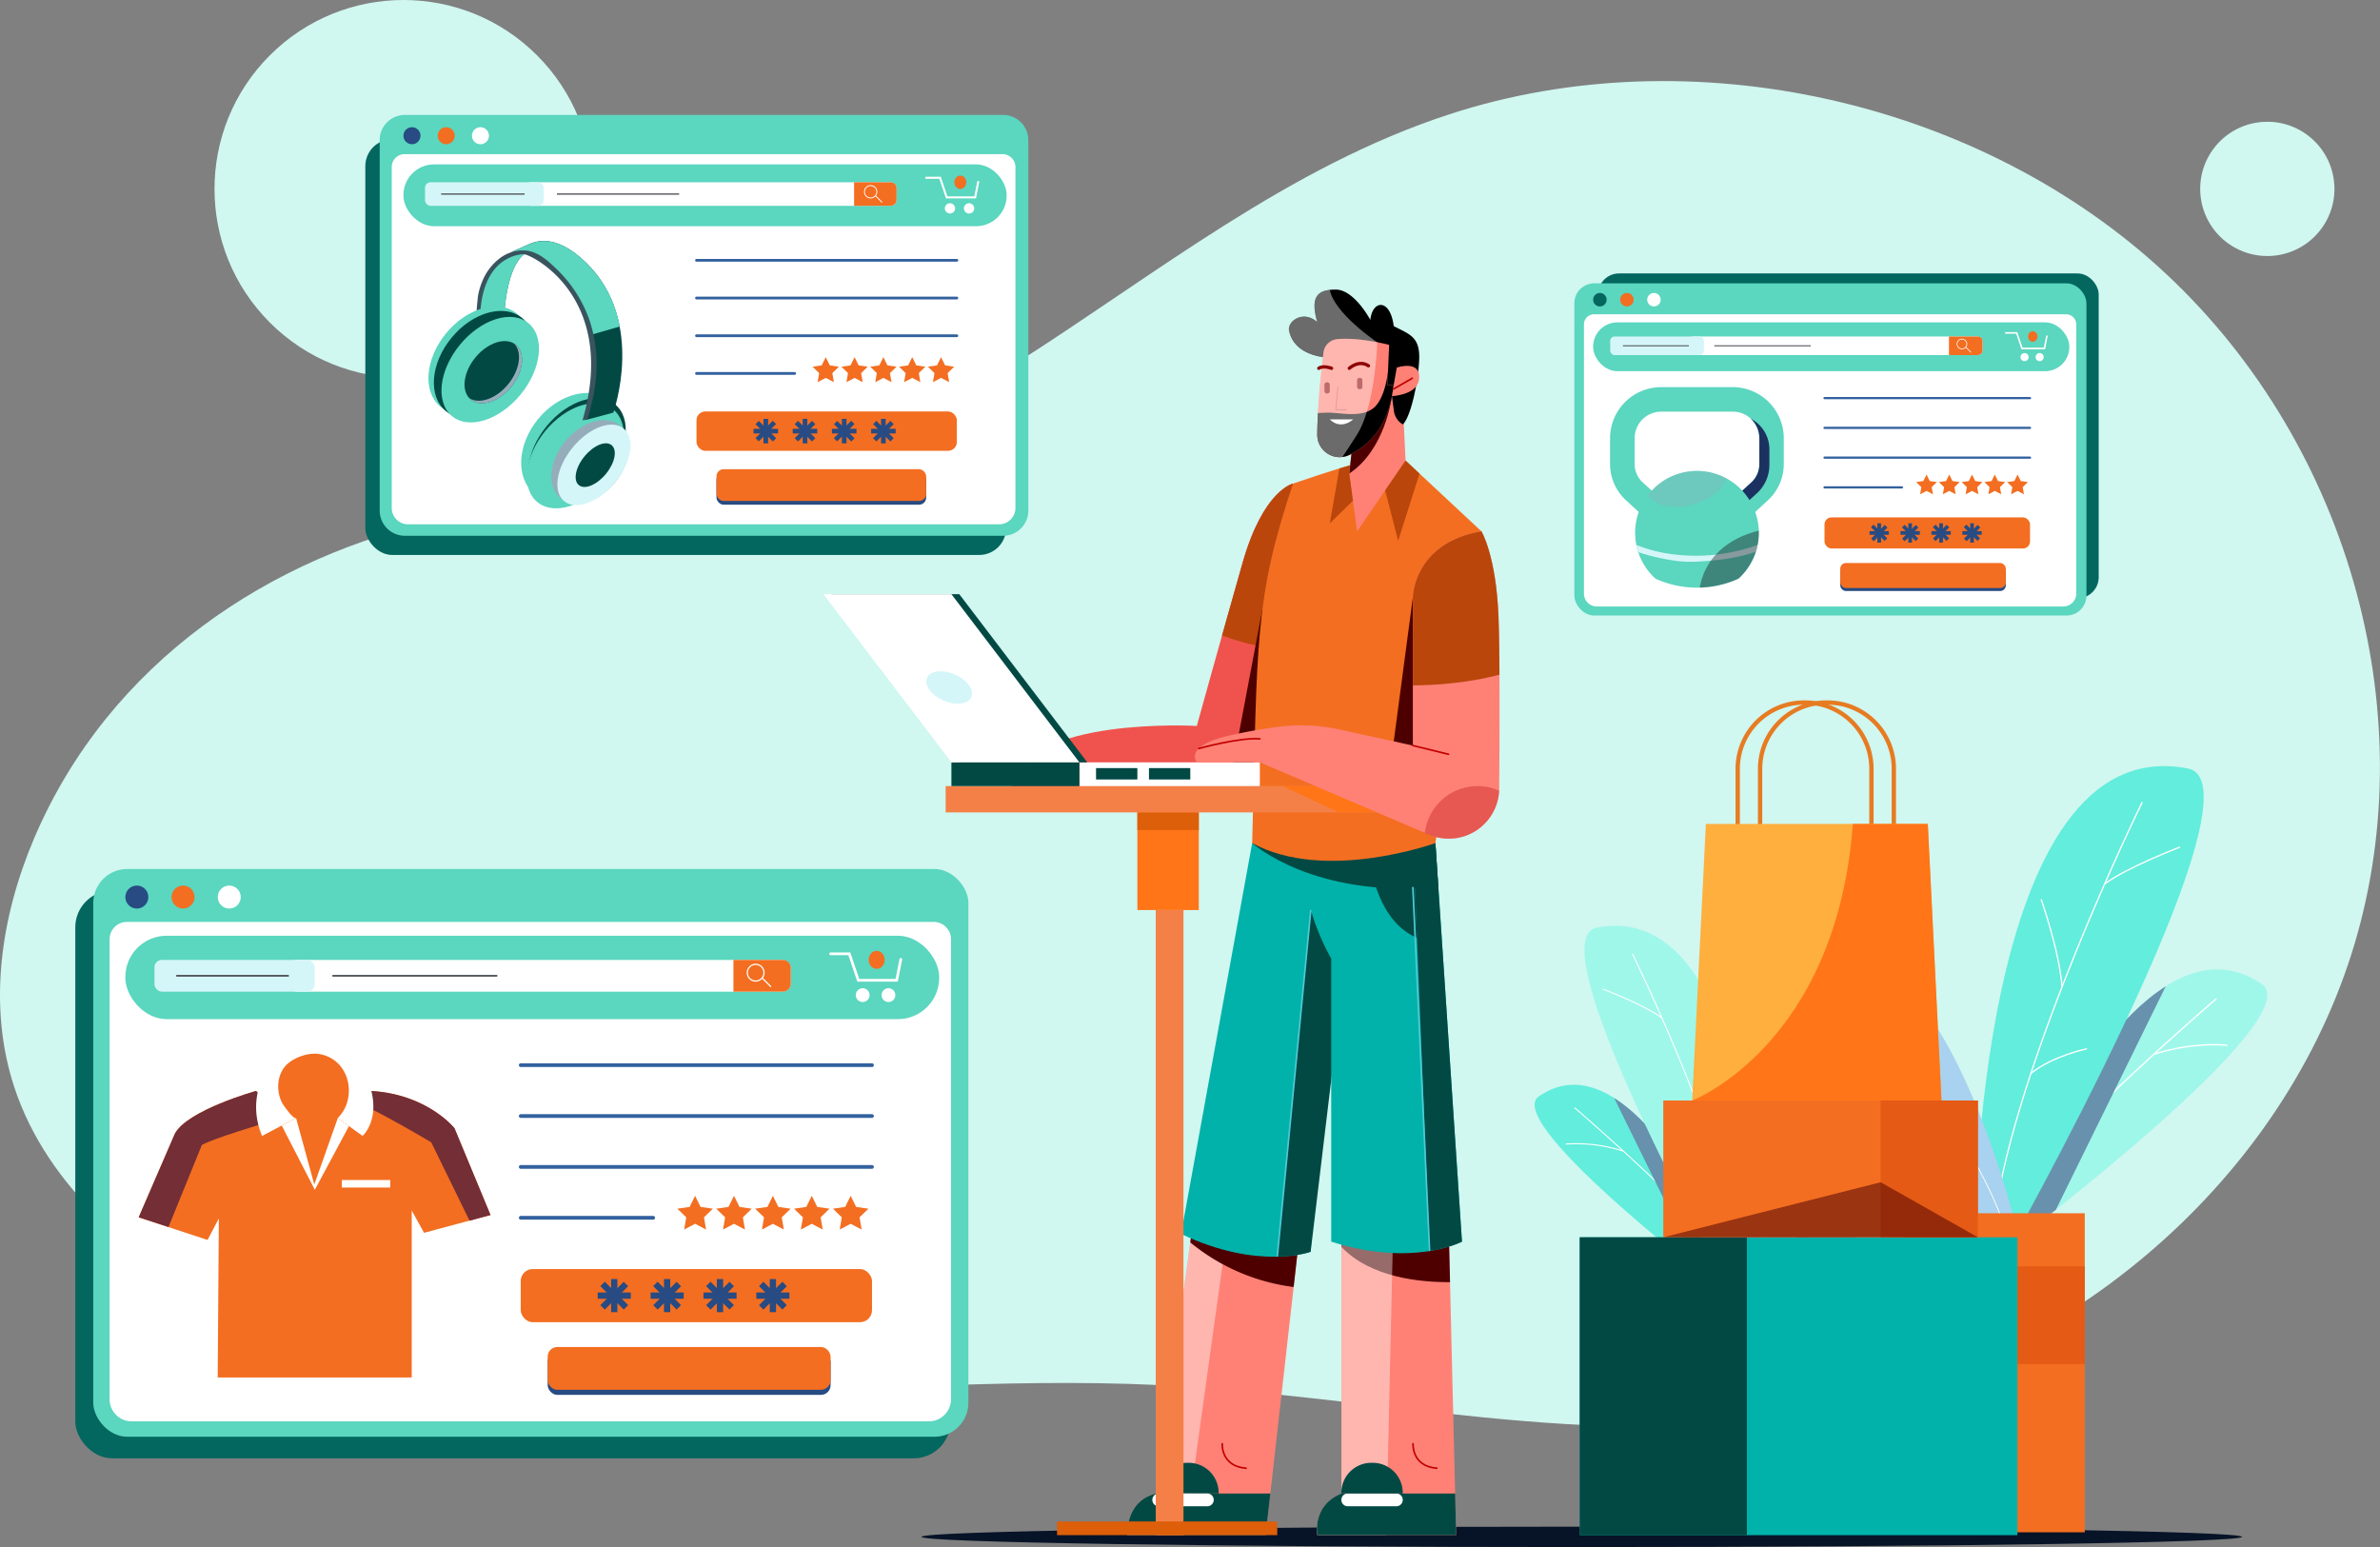
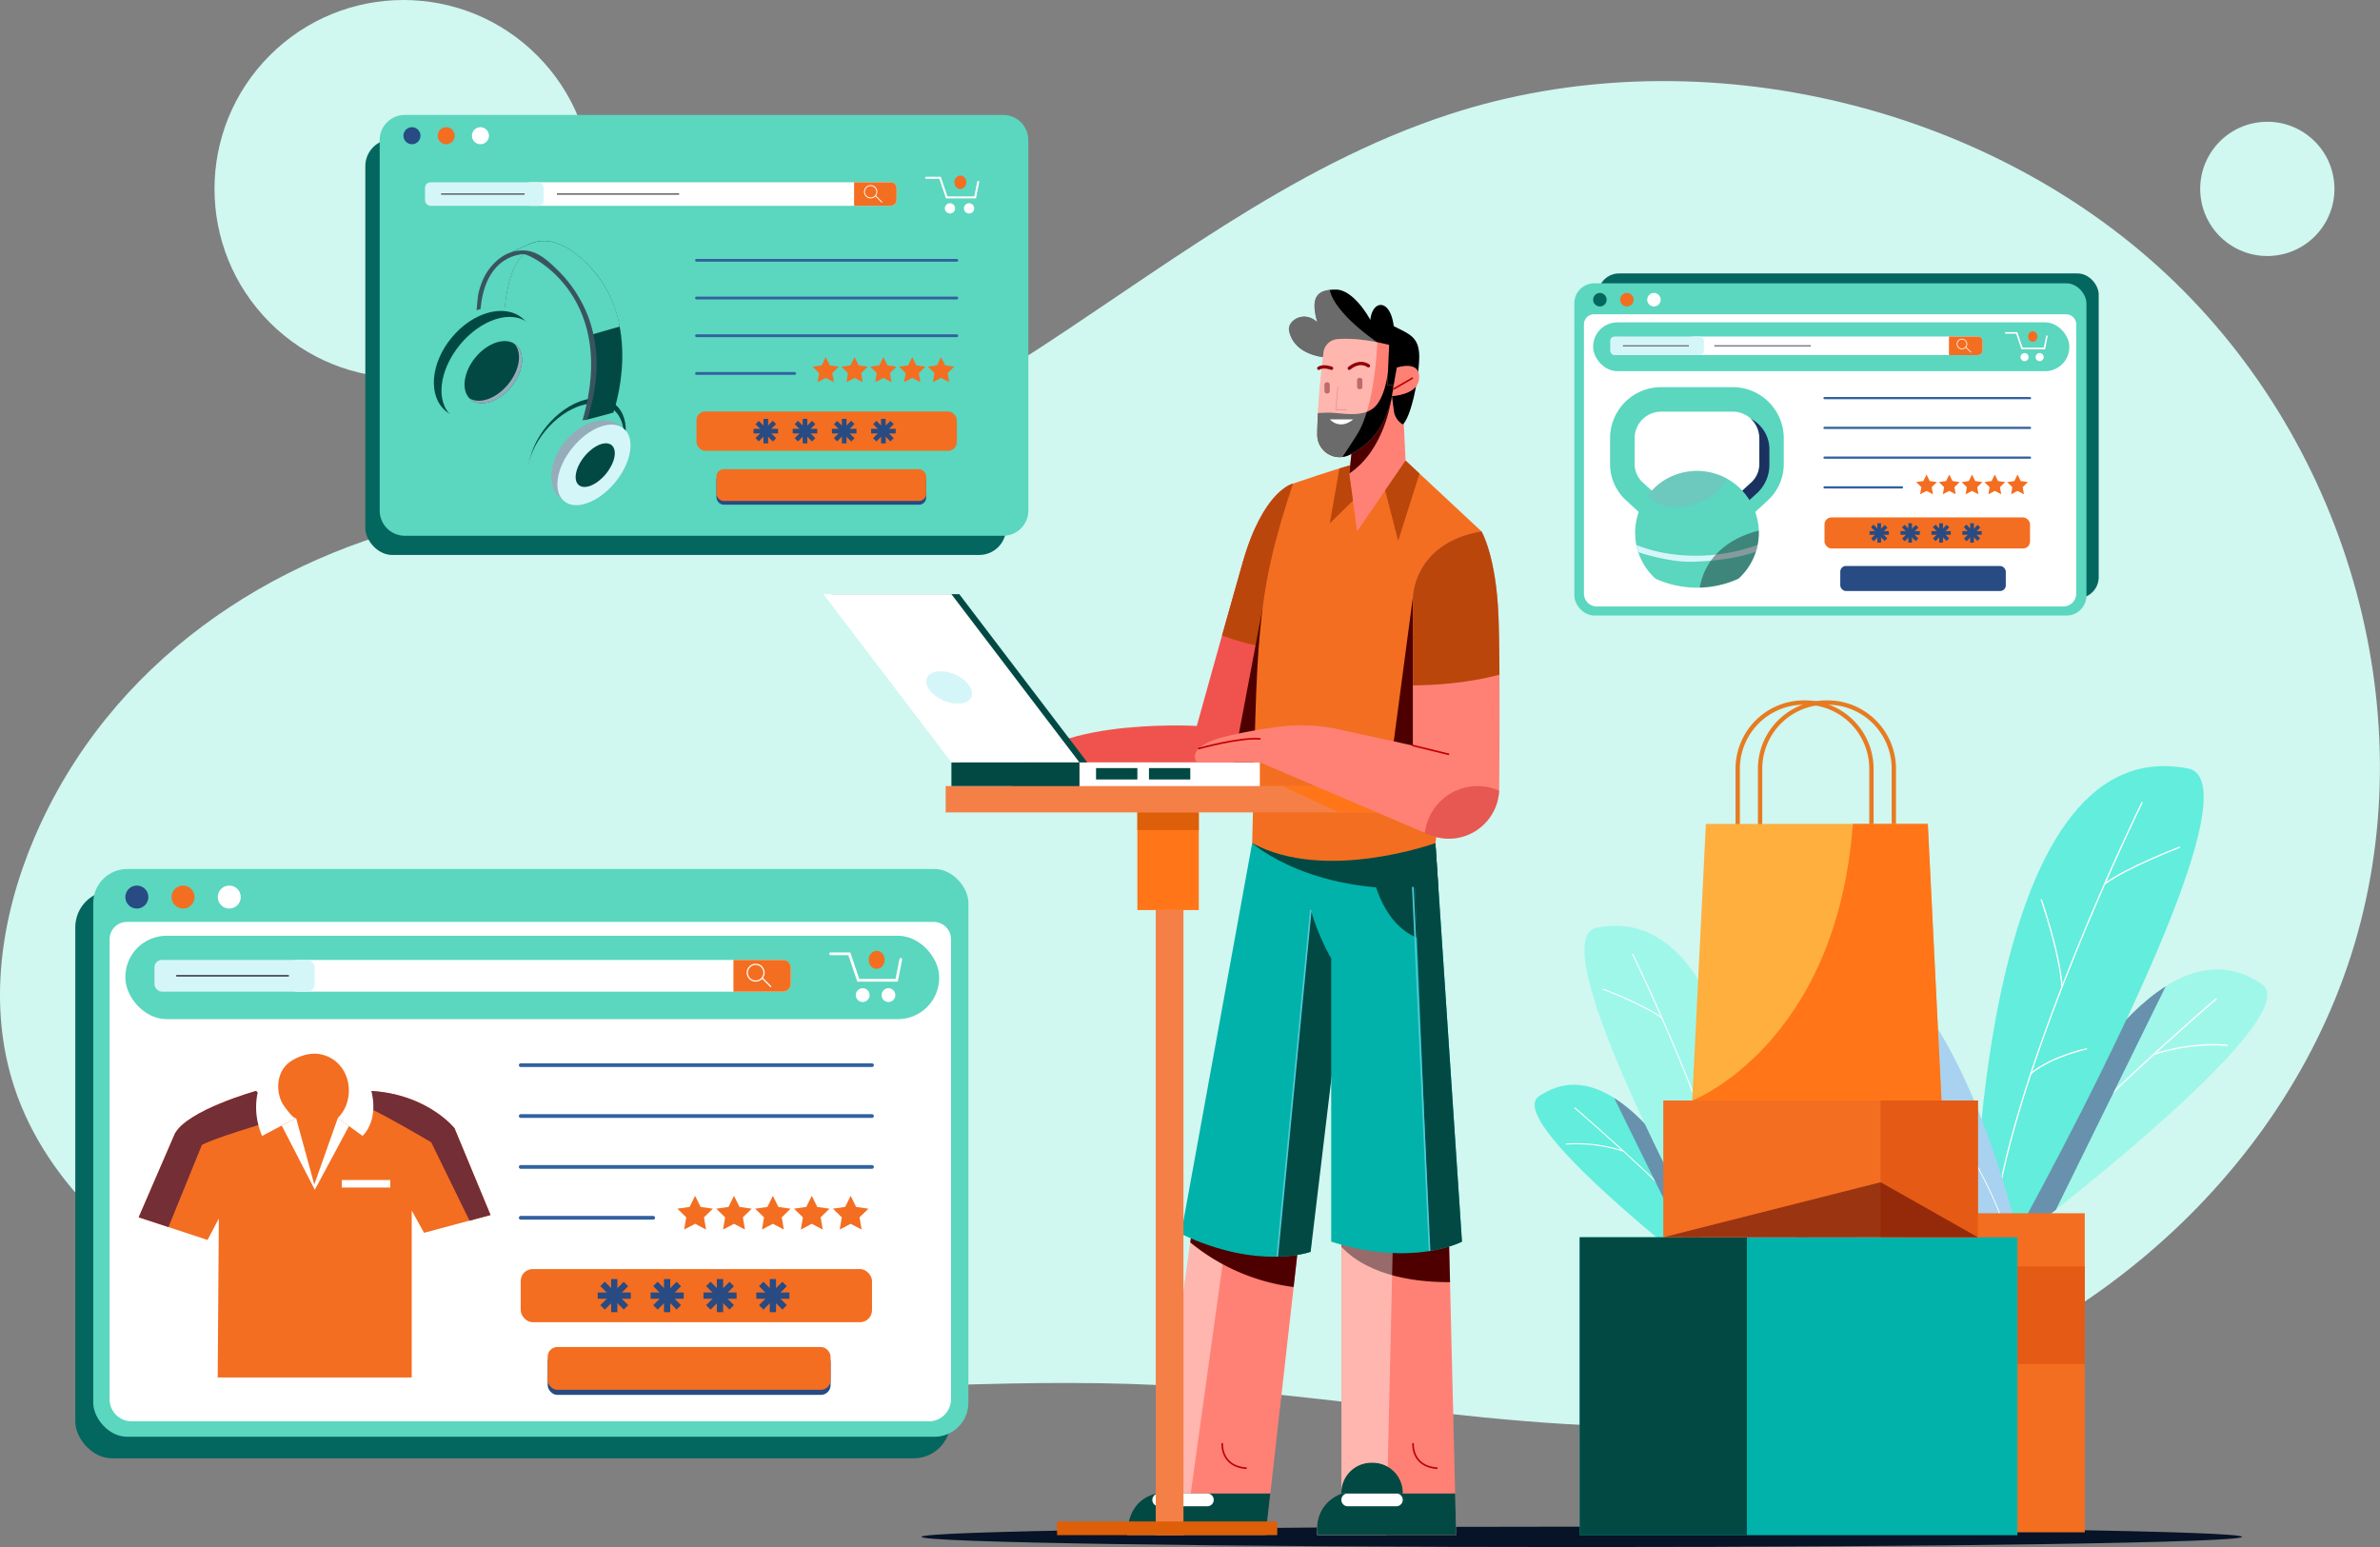
<svg xmlns="http://www.w3.org/2000/svg" viewBox="0 0 1328.89 863.81">
  <rect x="0" y="0" width="1328.89" height="863.81" fill="#808080" stroke="none" />
  <defs>
    <style>.cls-1{isolation:isolate;}.cls-2{fill:#d0f7f0;}.cls-3{fill:#03665f;}.cls-4{fill:#5bd6bf;}.cls-49,.cls-5{fill:#fff;}.cls-6{fill:#d5f6f8;}.cls-10,.cls-12,.cls-16,.cls-17,.cls-18,.cls-22,.cls-23,.cls-24,.cls-25,.cls-26,.cls-31,.cls-35,.cls-38,.cls-39,.cls-42,.cls-48,.cls-54,.cls-55,.cls-56,.cls-59,.cls-7,.cls-9{fill:none;stroke-miterlimit:10;}.cls-16,.cls-23,.cls-7{stroke:#56595e;}.cls-7{stroke-width:0.6px;}.cls-8{fill:#f36e21;}.cls-10,.cls-17,.cls-18,.cls-24,.cls-25,.cls-31,.cls-35,.cls-38,.cls-39,.cls-9{stroke:#fff;}.cls-9{stroke-width:0.4px;}.cls-10,.cls-12,.cls-18,.cls-22,.cls-25,.cls-26,.cls-55,.cls-59{stroke-linecap:round;}.cls-10{stroke-width:0.89px;}.cls-11{fill:#274b82;}.cls-12,.cls-22,.cls-26{stroke:#32619e;}.cls-12{stroke-width:1.21px;}.cls-13{fill:#1b3260;}.cls-14,.cls-20{fill:#95adba;}.cls-14{opacity:0.31;}.cls-15{fill:#121114;opacity:0.4;}.cls-15,.cls-32,.cls-45{mix-blend-mode:multiply;}.cls-16{stroke-width:0.76px;}.cls-17{stroke-width:0.5px;}.cls-18{stroke-width:1.13px;}.cls-19{fill:#024944;}.cls-21{fill:#39545f;}.cls-22{stroke-width:1.54px;}.cls-23{stroke-width:1.02px;}.cls-24{stroke-width:0.68px;}.cls-25{stroke-width:1.52px;}.cls-26{stroke-width:2.08px;}.cls-27{fill:#141015;}.cls-28{fill:#732e36;}.cls-29{fill:#071327;}.cls-30{fill:#9ff7ea;}.cls-31{stroke-width:0.75px;}.cls-32{fill:#6891ad;}.cls-33{fill:#62eddc;}.cls-34{fill:#9abedc;}.cls-35{stroke-width:0.48px;}.cls-36{fill:#a8d2ef;}.cls-37{fill:#e55a15;}.cls-38{stroke-width:0.58px;}.cls-39{stroke-width:0.38px;}.cls-40{fill:#ea293a;}.cls-41{fill:#ff4545;}.cls-42{stroke:#e77b22;stroke-width:2.41px;}.cls-43{fill:#00b2a9;}.cls-44{fill:#ffaf3e;}.cls-45,.cls-50{fill:#4e0000;}.cls-45{opacity:0.53;}.cls-46{fill:#ff7518;}.cls-47{fill:#ff8176;}.cls-48,.cls-59{stroke:#c20000;}.cls-48,.cls-56,.cls-59{stroke-width:0.92px;}.cls-49{mix-blend-mode:overlay;opacity:0.42;}.cls-51{fill:#f0534d;}.cls-52{fill:#ba460c;}.cls-53{fill:#8f0000;}.cls-54{stroke:#d64949;stroke-width:0.46px;}.cls-55{stroke:#8f0000;stroke-width:1.84px;}.cls-56{stroke:#4dc9d6;}.cls-57{fill:#f48047;}.cls-58{fill:#dd5f0a;}.cls-60{fill:#cd2e2b;opacity:0.49;}</style>
  </defs>
  <g class="cls-1">
    <g id="Layer_55" data-name="Layer 55">
      <path class="cls-2" d="M434.71,820.76c-54.21-26.31-103.22-68.63-121.5-123.7-15.17-45.69-7.64-95.61,11-139.42,42-98.57,132.74-157.88,228.16-178.14,48.73-10.35,97.44-1.67,145.49-11.06,61.79-12.08,119.93-41.24,174.16-75.71,78.74-50.05,152.6-110,242.47-139.29,135.12-44.06,296.75-7.58,400.33,89.39s144.63,249.49,103.2,379.64-163,232.38-303.87,256.85C1195.32,900,1072.9,868.84,951.64,863,777.19,854.69,591.49,896.87,434.71,820.76Z" transform="translate(-305.11 -89.66)" />
      <circle class="cls-2" cx="530.37" cy="195.16" r="105.5" transform="translate(-287.76 342.53) rotate(-45)" />
      <circle class="cls-2" cx="1571.08" cy="195.16" r="37.48" transform="translate(-317.18 104.61) rotate(-7.05)" />
      <rect class="cls-3" x="892.27" y="152.68" width="279.55" height="181.36" rx="11.75" />
      <rect class="cls-4" x="879.06" y="158.2" width="285.91" height="185.48" rx="11.1" />
      <path class="cls-5" d="M1457.16,428.3H1196.74a7.23,7.23,0,0,1-7.23-7.23V270.81a5.67,5.67,0,0,1,5.67-5.67h263.55a5.67,5.67,0,0,1,5.67,5.67V421.07A7.24,7.24,0,0,1,1457.16,428.3Z" transform="translate(-305.11 -89.66)" />
      <rect class="cls-4" x="889.55" y="180" width="265.87" height="27.25" rx="13.49" />
      <rect class="cls-5" x="942.97" y="187.9" width="163.98" height="10.37" rx="2.62" />
      <rect class="cls-6" x="899.07" y="187.9" width="52.33" height="10.37" rx="2.42" />
      <line class="cls-7" x1="957.19" y1="193.08" x2="1011.07" y2="193.08" />
      <line class="cls-7" x1="906.17" y1="193.08" x2="942.97" y2="193.08" />
      <path class="cls-8" d="M1409.44,277.55h-16.12v10.37h16.12a2.62,2.62,0,0,0,2.62-2.62v-5.13A2.62,2.62,0,0,0,1409.44,277.55Z" transform="translate(-305.11 -89.66)" />
      <path class="cls-9" d="M1403.31,281.73a2.73,2.73,0,1,1-2.73-2.73A2.73,2.73,0,0,1,1403.31,281.73Z" transform="translate(-305.11 -89.66)" />
      <line class="cls-9" x1="1097.58" y1="193.81" x2="1100.49" y2="196.71" />
      <polyline class="cls-10" points="1119.94 185.9 1126.06 185.9 1129 194.55 1141.53 194.55 1142.89 187.72" />
      <ellipse class="cls-8" cx="1135.01" cy="187.88" rx="2.62" ry="2.95" />
      <path class="cls-5" d="M1437.8,289.06a2.26,2.26,0,1,1-2.26-2.26A2.26,2.26,0,0,1,1437.8,289.06Z" transform="translate(-305.11 -89.66)" />
      <path class="cls-5" d="M1446.22,289.06a2.26,2.26,0,1,1-2.25-2.26A2.26,2.26,0,0,1,1446.22,289.06Z" transform="translate(-305.11 -89.66)" />
      <rect class="cls-11" x="1027.53" y="316.02" width="92.42" height="13.98" rx="3.15" />
-       <rect class="cls-8" x="1027.53" y="314.35" width="92.42" height="13.98" rx="3.15" />
      <polygon class="cls-8" points="1075.69 264.96 1077.48 268.59 1081.48 269.17 1078.59 272 1079.27 275.99 1075.69 274.1 1072.11 275.99 1072.79 272 1069.89 269.17 1073.9 268.59 1075.69 264.96" />
      <polygon class="cls-8" points="1088.39 264.96 1090.18 268.59 1094.19 269.17 1091.29 272 1091.97 275.99 1088.39 274.1 1084.81 275.99 1085.49 272 1082.6 269.17 1086.6 268.59 1088.39 264.96" />
      <polygon class="cls-8" points="1101.1 264.96 1102.89 268.59 1106.89 269.17 1103.99 272 1104.68 275.99 1101.1 274.1 1097.52 275.99 1098.2 272 1095.3 269.17 1099.31 268.59 1101.1 264.96" />
      <polygon class="cls-8" points="1113.8 264.96 1115.59 268.59 1119.6 269.17 1116.7 272 1117.38 275.99 1113.8 274.1 1110.22 275.99 1110.9 272 1108.01 269.17 1112.01 268.59 1113.8 264.96" />
      <polygon class="cls-8" points="1126.51 264.96 1128.3 268.59 1132.3 269.17 1129.4 272 1130.09 275.99 1126.51 274.1 1122.92 275.99 1123.61 272 1120.71 269.17 1124.72 268.59 1126.51 264.96" />
      <rect class="cls-8" x="1018.72" y="288.89" width="114.76" height="17.36" rx="3.91" />
      <rect class="cls-11" x="1100.07" y="292.17" width="2.05" height="10.81" />
      <rect class="cls-11" x="1095.69" y="296.55" width="10.81" height="2.05" />
      <rect class="cls-11" x="1405.18" y="381.82" width="2.05" height="10.81" transform="translate(-167.11 1017.99) rotate(-45)" />
      <rect class="cls-11" x="1400.8" y="386.2" width="10.81" height="2.05" transform="translate(-167.01 1018.18) rotate(-45)" />
      <rect class="cls-11" x="1082.8" y="292.17" width="2.05" height="10.81" />
      <rect class="cls-11" x="1078.42" y="296.55" width="10.81" height="2.05" />
      <rect class="cls-11" x="1387.91" y="381.82" width="2.05" height="10.81" transform="translate(-172.16 1005.79) rotate(-45)" />
      <rect class="cls-11" x="1383.53" y="386.2" width="10.81" height="2.05" transform="translate(-172.11 1005.88) rotate(-45)" />
      <rect class="cls-11" x="1065.52" y="292.17" width="2.05" height="10.81" />
      <rect class="cls-11" x="1061.14" y="296.55" width="10.81" height="2.05" />
      <rect class="cls-11" x="1370.63" y="381.82" width="2.05" height="10.81" transform="translate(-177.17 993.67) rotate(-45)" />
      <rect class="cls-11" x="1366.25" y="386.2" width="10.81" height="2.05" transform="translate(-177.12 993.76) rotate(-45)" />
      <rect class="cls-11" x="1048.25" y="292.17" width="2.05" height="10.81" />
      <rect class="cls-11" x="1043.86" y="296.55" width="10.81" height="2.05" />
      <rect class="cls-11" x="1353.35" y="381.82" width="2.05" height="10.81" transform="translate(-182.29 981.35) rotate(-45)" />
      <rect class="cls-11" x="1348.97" y="386.2" width="10.81" height="2.05" transform="translate(-182.19 981.53) rotate(-45)" />
      <path class="cls-3" d="M1202.18,257a3.76,3.76,0,1,1-3.76-3.76A3.76,3.76,0,0,1,1202.18,257Z" transform="translate(-305.11 -89.66)" />
      <path class="cls-8" d="M1217.27,257a3.76,3.76,0,1,1-3.76-3.76A3.75,3.75,0,0,1,1217.27,257Z" transform="translate(-305.11 -89.66)" />
      <path class="cls-5" d="M1232.36,257a3.76,3.76,0,1,1-3.75-3.76A3.75,3.75,0,0,1,1232.36,257Z" transform="translate(-305.11 -89.66)" />
      <line class="cls-12" x1="1018.72" y1="222.28" x2="1133.48" y2="222.28" />
      <line class="cls-12" x1="1018.72" y1="238.9" x2="1133.48" y2="238.9" />
      <line class="cls-12" x1="1018.72" y1="255.52" x2="1133.48" y2="255.52" />
      <line class="cls-12" x1="1018.72" y1="272.14" x2="1062" y2="272.14" />
      <path class="cls-4" d="M1271.42,388.12l-18.78-2.57-18.79,2.57L1213,369a27.51,27.51,0,0,1-8.9-20.22V334.34a28.56,28.56,0,0,1,28.53-28.52h39.94a28.55,28.55,0,0,1,28.52,28.52v14.48a27.5,27.5,0,0,1-8.89,20.22Zm-38.75-68.62a14.86,14.86,0,0,0-14.85,14.84v14.48a13.8,13.8,0,0,0,4.46,10.14l16.08,14.74,14.28-1.95,14.27,1.95L1283,359a13.76,13.76,0,0,0,4.46-10.14V334.34a14.86,14.86,0,0,0-14.84-14.84Z" transform="translate(-305.11 -89.66)" />
      <path class="cls-13" d="M1282.7,323.47h0a14.79,14.79,0,0,1,4.75,10.87v14.48A13.76,13.76,0,0,1,1283,359l-10.87,10,5.44,3.79,8.41-7.6a21.45,21.45,0,0,0,7.08-15.92v-8.63A19.25,19.25,0,0,0,1282.7,323.47Z" transform="translate(-305.11 -89.66)" />
      <path class="cls-4" d="M1252.64,352.61a34.54,34.54,0,0,0-23.14,60.18,56.13,56.13,0,0,0,46.27,0,34.54,34.54,0,0,0-23.13-60.18Z" transform="translate(-305.11 -89.66)" />
      <path class="cls-6" d="M1286.51,393.9a101.35,101.35,0,0,1-48.74,5.06,84,84,0,0,1-19-5,35.62,35.62,0,0,0,1.06,4,112.61,112.61,0,0,0,17.3,4.26,65.21,65.21,0,0,0,14.71,1.06c9.62-.51,21.15-1.34,33.65-5.52A33.79,33.79,0,0,0,1286.51,393.9Z" transform="translate(-305.11 -89.66)" />
      <path class="cls-14" d="M1269.19,356.84a34.52,34.52,0,0,0-43.78,9.06c3.36,6.23,14.23,8.63,25.58,5.31C1260.3,368.49,1267.27,362.72,1269.19,356.84Z" transform="translate(-305.11 -89.66)" />
      <path class="cls-15" d="M1254.16,417.76a55.76,55.76,0,0,0,21.61-5,34.45,34.45,0,0,0,11.4-25.64c0-.39,0-.78,0-1.16C1278.3,388.08,1258.27,395.26,1254.16,417.76Z" transform="translate(-305.11 -89.66)" />
      <rect class="cls-3" x="203.98" y="77.75" width="357.8" height="232.12" rx="15.04" />
      <path class="cls-4" d="M226,64.17H560.11a14.07,14.07,0,0,1,14.07,14.07V285.08a14.07,14.07,0,0,1-14.07,14.07H226A14.06,14.06,0,0,1,212,285.08V78.23A14.07,14.07,0,0,1,226,64.17Z" />
-       <path class="cls-5" d="M862.92,382.42H533a9.16,9.16,0,0,1-9.16-9.16V182.9a7.17,7.17,0,0,1,7.17-7.17H864.9a7.18,7.18,0,0,1,7.18,7.17V373.26A9.16,9.16,0,0,1,862.92,382.42Z" transform="translate(-305.11 -89.66)" />
      <rect class="cls-4" x="225.26" y="91.79" width="336.81" height="34.52" rx="17.09" />
      <rect class="cls-5" x="292.93" y="101.79" width="207.73" height="13.13" rx="3.31" />
      <rect class="cls-6" x="237.31" y="101.79" width="66.3" height="13.13" rx="3.07" />
      <line class="cls-16" x1="310.95" y1="108.35" x2="379.2" y2="108.35" />
      <line class="cls-16" x1="246.32" y1="108.35" x2="292.93" y2="108.35" />
      <path class="cls-8" d="M802.46,191.44H782v13.14h20.42a3.32,3.32,0,0,0,3.31-3.32v-6.5A3.32,3.32,0,0,0,802.46,191.44Z" transform="translate(-305.11 -89.66)" />
      <circle class="cls-17" cx="486.13" cy="107.08" r="3.46" />
      <line class="cls-17" x1="488.8" y1="109.28" x2="492.48" y2="112.96" />
      <polyline class="cls-18" points="517.13 99.26 524.88 99.26 528.6 110.22 544.48 110.22 546.19 101.57" />
      <ellipse class="cls-8" cx="536.21" cy="101.77" rx="3.32" ry="3.73" />
      <path class="cls-5" d="M838.39,206a2.86,2.86,0,1,1-2.86-2.86A2.86,2.86,0,0,1,838.39,206Z" transform="translate(-305.11 -89.66)" />
      <path class="cls-5" d="M849.06,206a2.87,2.87,0,1,1-2.86-2.86A2.86,2.86,0,0,1,849.06,206Z" transform="translate(-305.11 -89.66)" />
      <rect class="cls-11" x="400.05" y="264.1" width="117.08" height="17.71" rx="3.98" />
      <rect class="cls-8" x="400.05" y="261.99" width="117.08" height="17.71" rx="3.98" />
      <polygon class="cls-8" points="461.06 199.42 463.33 204.01 468.4 204.75 464.73 208.33 465.6 213.38 461.06 211 456.52 213.38 457.39 208.33 453.72 204.75 458.79 204.01 461.06 199.42" />
      <polygon class="cls-8" points="477.16 199.42 479.43 204.01 484.5 204.75 480.83 208.33 481.69 213.38 477.16 211 472.62 213.38 473.49 208.33 469.81 204.75 474.89 204.01 477.16 199.42" />
      <polygon class="cls-8" points="493.25 199.42 495.52 204.01 500.59 204.75 496.92 208.33 497.79 213.38 493.25 211 488.71 213.38 489.58 208.33 485.91 204.75 490.98 204.01 493.25 199.42" />
      <polygon class="cls-8" points="509.35 199.42 511.62 204.01 516.69 204.75 513.02 208.33 513.88 213.38 509.35 211 504.81 213.38 505.68 208.33 502 204.75 507.08 204.01 509.35 199.42" />
      <polygon class="cls-8" points="525.44 199.42 527.71 204.01 532.78 204.75 529.11 208.33 529.98 213.38 525.44 211 520.9 213.38 521.77 208.33 518.1 204.75 523.17 204.01 525.44 199.42" />
      <rect class="cls-8" x="388.89" y="229.73" width="145.38" height="21.99" rx="4.95" />
      <rect class="cls-11" x="491.95" y="233.88" width="2.59" height="13.69" />
      <rect class="cls-11" x="486.41" y="239.43" width="13.69" height="2.59" />
      <rect class="cls-11" x="797.06" y="323.54" width="2.59" height="13.69" transform="translate(-304.89 571.64) rotate(-45)" />
      <rect class="cls-11" x="791.51" y="329.09" width="13.69" height="2.59" transform="translate(-304.89 571.64) rotate(-45)" />
      <rect class="cls-11" x="470.07" y="233.88" width="2.59" height="13.69" />
      <rect class="cls-11" x="464.52" y="239.43" width="13.69" height="2.59" />
      <rect class="cls-11" x="775.18" y="323.54" width="2.59" height="13.69" transform="translate(-311.28 556.21) rotate(-45)" />
      <rect class="cls-11" x="769.63" y="329.09" width="13.69" height="2.59" transform="translate(-311.32 556.12) rotate(-45)" />
      <rect class="cls-11" x="448.18" y="233.88" width="2.59" height="13.69" />
      <rect class="cls-11" x="442.63" y="239.43" width="13.69" height="2.59" />
      <rect class="cls-11" x="753.29" y="323.54" width="2.59" height="13.69" transform="translate(-317.71 540.69) rotate(-45)" />
      <rect class="cls-11" x="747.74" y="329.09" width="13.69" height="2.59" transform="translate(-317.71 540.69) rotate(-45)" />
      <rect class="cls-11" x="426.3" y="233.88" width="2.59" height="13.69" />
      <rect class="cls-11" x="420.75" y="239.43" width="13.69" height="2.59" />
      <rect class="cls-11" x="731.41" y="323.54" width="2.59" height="13.69" transform="translate(-324.11 525.25) rotate(-45)" />
      <rect class="cls-11" x="725.86" y="329.09" width="13.69" height="2.59" transform="translate(-324.14 525.17) rotate(-45)" />
      <ellipse class="cls-4" cx="624.89" cy="339.5" rx="33.6" ry="25.02" transform="translate(-339.1 517.46) rotate(-50.62)" />
      <ellipse class="cls-19" cx="627.29" cy="341.47" rx="33.6" ry="21.91" transform="translate(-339.75 520.03) rotate(-50.62)" />
      <ellipse class="cls-4" cx="630.18" cy="343.84" rx="33.6" ry="21.91" transform="matrix(0.63, -0.77, 0.77, 0.63, -340.53, 523.13)" />
      <path class="cls-20" d="M620.7,336.06c-9.19,11.19-10.38,25.38-2.68,31.71s21.39,2.38,30.58-8.81,10.38-25.39,2.68-31.71S629.88,324.87,620.7,336.06Z" transform="translate(-305.11 -89.66)" />
      <path class="cls-6" d="M624.89,339.5c-9.19,11.19-11.32,24.61-4.78,30s19.3.66,28.49-10.53,11.32-24.62,4.77-30S634.07,328.31,624.89,339.5Z" transform="translate(-305.11 -89.66)" />
      <path class="cls-19" d="M632.56,324.06l15-4s18.36-51-15.2-83.73c-18-17.46-29.33-11.35-32.51-10.05s-9.21,4.15-9.21,4.15S602.18,228.32,614,240s25.21,33,21.46,62.9C632.6,321.07,632.56,324.06,632.56,324.06Z" transform="translate(-305.11 -89.66)" />
      <path class="cls-4" d="M634.39,276.81A74.45,74.45,0,0,0,614,240c-11.81-11.66-23.32-9.52-23.32-9.52s6-2.86,9.21-4.15,14.54-7.41,32.51,10.05A65.83,65.83,0,0,1,651.13,272Z" transform="translate(-305.11 -89.66)" />
      <path class="cls-21" d="M632.56,324.06c.83-.08,2.44-7.38,2.63-8.06a90.9,90.9,0,0,0,3-20.55,76.78,76.78,0,0,0-4.05-27.35,73,73,0,0,0-18.5-28.45c-4.88-4.68-10.14-9.48-17.16-10.12A21.21,21.21,0,0,0,584,234a30.59,30.59,0,0,0-9.35,12.12,38.67,38.67,0,0,0-2.61,8.54c-.15.82-1.06,9.68-.71,9.66l15.5-.93s1.38-24.86,11.09-31.78c7.7,1.89,51.6,26.71,32.45,92.7Z" transform="translate(-305.11 -89.66)" />
      <path class="cls-4" d="M597.92,231.57c-9.71,6.92-11.09,31.78-11.09,31.78l-15.5.93s0,0-.05-.1l2.07-.89C575.72,230.73,597.92,231.57,597.92,231.57Z" transform="translate(-305.11 -89.66)" />
      <path class="cls-4" d="M554.16,275.8C542.38,290.15,541,308.46,551,316.7s27.73,3.29,39.5-11.05,13.18-32.66,3.15-40.9S565.93,261.46,554.16,275.8Z" transform="translate(-305.11 -89.66)" />
      <ellipse class="cls-19" cx="575.38" cy="293.22" rx="33.6" ry="23.52" transform="translate(-321.44 462.27) rotate(-50.62)" />
      <ellipse class="cls-4" cx="578.83" cy="296.06" rx="33.6" ry="21.91" transform="translate(-322.36 465.98) rotate(-50.62)" />
      <path class="cls-19" d="M570.55,289.26c-6.94,8.45-8.1,19-2.58,23.5s15.6,1.34,22.54-7.11,8.1-19,2.59-23.5S577.49,280.81,570.55,289.26Z" transform="translate(-305.11 -89.66)" />
      <path class="cls-20" d="M588.81,304.25c6.58-8,8-17.88,3.39-22.74a7.78,7.78,0,0,1,.9.64c5.51,4.52,4.35,15-2.59,23.5s-17,11.63-22.54,7.11a9.71,9.71,0,0,1-.81-.76C572.82,315.54,582.23,312.26,588.81,304.25Z" transform="translate(-305.11 -89.66)" />
      <path class="cls-19" d="M631.48,344.46c-5.05,6.16-6.48,13.35-3.18,16.06s10.07-.09,15.13-6.25,6.48-13.35,3.18-16.06S636.54,338.3,631.48,344.46Z" transform="translate(-305.11 -89.66)" />
      <circle class="cls-11" cx="230.02" cy="75.78" r="4.76" />
      <circle class="cls-8" cx="249.14" cy="75.78" r="4.76" />
      <circle class="cls-5" cx="268.26" cy="75.78" r="4.76" />
      <line class="cls-22" x1="388.89" y1="145.35" x2="534.27" y2="145.35" />
      <line class="cls-22" x1="388.89" y1="166.41" x2="534.27" y2="166.41" />
      <line class="cls-22" x1="388.89" y1="187.46" x2="534.27" y2="187.46" />
      <line class="cls-22" x1="388.89" y1="208.52" x2="443.72" y2="208.52" />
      <rect class="cls-3" x="42.04" y="497.25" width="488.66" height="317.01" rx="20.53" />
      <rect class="cls-4" x="52.06" y="485.22" width="488.66" height="317.01" rx="18.98" />
      <path class="cls-5" d="M823.75,883.28H378.66a12.36,12.36,0,0,1-12.36-12.36V614.1a9.68,9.68,0,0,1,9.68-9.68H826.43a9.68,9.68,0,0,1,9.68,9.68V870.92A12.36,12.36,0,0,1,823.75,883.28Z" transform="translate(-305.11 -89.66)" />
      <rect class="cls-4" x="69.99" y="522.48" width="454.41" height="46.57" rx="23.05" />
      <rect class="cls-5" x="161.29" y="535.97" width="280.26" height="17.72" rx="4.47" />
      <rect class="cls-6" x="86.25" y="535.97" width="89.45" height="17.72" rx="4.14" />
-       <line class="cls-23" x1="185.59" y1="544.83" x2="277.68" y2="544.83" />
      <line class="cls-23" x1="98.4" y1="544.83" x2="161.29" y2="544.83" />
      <path class="cls-8" d="M742.19,625.63H714.63v17.72h27.56a4.48,4.48,0,0,0,4.47-4.48V630.1A4.47,4.47,0,0,0,742.19,625.63Z" transform="translate(-305.11 -89.66)" />
      <circle class="cls-24" cx="421.93" cy="543.11" r="4.67" />
      <line class="cls-24" x1="425.54" y1="546.07" x2="430.51" y2="551.04" />
      <polyline class="cls-25" points="463.76 532.56 474.22 532.56 479.24 547.35 500.66 547.35 502.97 535.68" />
      <ellipse class="cls-8" cx="489.5" cy="535.94" rx="4.48" ry="5.03" />
      <circle class="cls-5" cx="481.69" cy="555.63" r="3.86" />
      <circle class="cls-5" cx="496.08" cy="555.63" r="3.86" />
      <rect class="cls-11" x="305.8" y="754.95" width="157.96" height="23.89" rx="5.38" />
      <rect class="cls-8" x="305.8" y="752.11" width="157.96" height="23.89" rx="5.38" />
      <polygon class="cls-8" points="388.12 667.69 391.18 673.89 398.03 674.88 393.07 679.71 394.24 686.53 388.12 683.31 382 686.53 383.17 679.71 378.21 674.88 385.06 673.89 388.12 667.69" />
      <polygon class="cls-8" points="409.83 667.69 412.9 673.89 419.74 674.88 414.79 679.71 415.96 686.53 409.83 683.31 403.71 686.53 404.88 679.71 399.93 674.88 406.77 673.89 409.83 667.69" />
      <polygon class="cls-8" points="431.55 667.69 434.61 673.89 441.45 674.88 436.5 679.71 437.67 686.53 431.55 683.31 425.43 686.53 426.6 679.71 421.64 674.88 428.49 673.89 431.55 667.69" />
      <polygon class="cls-8" points="453.26 667.69 456.32 673.89 463.17 674.88 458.22 679.71 459.38 686.53 453.26 683.31 447.14 686.53 448.31 679.71 443.36 674.88 450.2 673.89 453.26 667.69" />
      <polygon class="cls-8" points="474.98 667.69 478.04 673.89 484.88 674.88 479.93 679.71 481.1 686.53 474.98 683.31 468.86 686.53 470.02 679.71 465.07 674.88 471.92 673.89 474.98 667.69" />
      <rect class="cls-8" x="290.75" y="708.59" width="196.14" height="29.67" rx="6.68" />
      <rect class="cls-11" x="429.8" y="714.18" width="3.5" height="18.48" />
      <rect class="cls-11" x="422.31" y="721.67" width="18.48" height="3.5" />
      <rect class="cls-11" x="734.91" y="803.84" width="3.5" height="18.48" transform="translate(-664.28 669.39) rotate(-45)" />
      <rect class="cls-11" x="727.42" y="811.33" width="18.48" height="3.5" transform="translate(-664.28 669.43) rotate(-45)" />
      <rect class="cls-11" x="400.27" y="714.18" width="3.5" height="18.48" />
      <rect class="cls-11" x="392.78" y="721.67" width="18.48" height="3.5" />
      <rect class="cls-11" x="705.38" y="803.84" width="3.5" height="18.48" transform="translate(-672.93 648.51) rotate(-45)" />
      <rect class="cls-11" x="697.89" y="811.33" width="18.48" height="3.5" transform="translate(-672.93 648.55) rotate(-45)" />
      <rect class="cls-11" x="370.74" y="714.18" width="3.5" height="18.48" />
      <rect class="cls-11" x="363.26" y="721.67" width="18.48" height="3.5" />
      <rect class="cls-11" x="675.85" y="803.84" width="3.5" height="18.48" transform="translate(-681.58 627.63) rotate(-45)" />
      <rect class="cls-11" x="668.37" y="811.33" width="18.48" height="3.5" transform="translate(-681.58 627.67) rotate(-45)" />
      <rect class="cls-11" x="341.22" y="714.18" width="3.5" height="18.48" />
      <rect class="cls-11" x="333.73" y="721.67" width="18.48" height="3.5" />
      <rect class="cls-11" x="646.33" y="803.84" width="3.5" height="18.48" transform="translate(-690.22 606.75) rotate(-45)" />
      <rect class="cls-11" x="638.84" y="811.33" width="18.48" height="3.5" transform="translate(-690.23 606.79) rotate(-45)" />
      <circle class="cls-11" cx="76.41" cy="500.88" r="6.42" />
      <circle class="cls-8" cx="102.21" cy="500.88" r="6.42" />
      <circle class="cls-5" cx="128.01" cy="500.88" r="6.42" />
      <line class="cls-26" x1="290.75" y1="594.74" x2="486.89" y2="594.74" />
      <line class="cls-26" x1="290.75" y1="623.15" x2="486.89" y2="623.15" />
      <line class="cls-26" x1="290.75" y1="651.56" x2="486.89" y2="651.56" />
      <line class="cls-26" x1="290.75" y1="679.96" x2="364.72" y2="679.96" />
      <polygon class="cls-8" points="156.28 624.66 150.61 597.37 177.06 583.93 194.06 592.12 200.36 610.59 200.36 624.66 181.05 671.47 169.08 671.47 156.28 624.66" />
      <path class="cls-8" d="M448,698.82s-38.37,10.71-45.29,23.93l-20.16,46.6L421,782l6.3-12-.63,88.79H535v-93.2L541.89,778,579,768.09l-20.15-48.48s-15-18.9-46.39-20.79l-18.77,15.11-12.93,39-10.37-39-2.48.38L448,698.82" transform="translate(-305.11 -89.66)" />
      <path class="cls-27" d="M448,698.82" transform="translate(-305.11 -89.66)" />
      <polygon class="cls-5" points="165.32 624.27 157.32 628.48 175.78 664.33 194.85 628.75 188.62 624.27 175.48 661.39 165.32 624.27" />
      <rect class="cls-5" x="190.84" y="658.87" width="27.08" height="4.2" />
      <path class="cls-28" d="M558.89,719.61s-15-18.9-46.39-20.79l-8.68,7a14.51,14.51,0,0,1,1.65.21c6.35,1.28,40.42,21.43,40.42,21.43l21.39,43.77L579,768.09Z" transform="translate(-305.11 -89.66)" />
      <path class="cls-28" d="M448,698.82s-38.37,10.71-45.29,23.93l-20.16,46.6,16.62,5.45c3.45-8.5,9.18-22.56,18.65-45.83,5.51-3.27,31.22-11.17,48.14-16.18Z" transform="translate(-305.11 -89.66)" />
      <path class="cls-5" d="M507,685.34c14.48,26.45.55,38.55.55,38.55l-13.86-10a20.06,20.06,0,0,0,5.38-9.19c3.18-11.8-3.07-24.37-15.6-26.49-5.62-1-13.08,1.49-17.46,5.15-6.37,5.33-7.06,15.51-3.12,22.57.51.9,6,8.75,7.5,8l-18.95,10c-9.44-22.67,4.24-39.18,4.24-39.18s7.9-12,24.87-12C480.59,672.75,497.9,672.23,507,685.34Z" transform="translate(-305.11 -89.66)" />
      <path class="cls-29" d="M1557,947.77c0,3.15-165.07,5.7-368.7,5.7s-368.7-2.55-368.7-5.7,165.07-5.69,368.7-5.69S1557,944.63,1557,947.77Z" transform="translate(-305.11 -89.66)" />
      <path class="cls-30" d="M1424,770.88s74.18-180.73,144.44-131.43c25.07,19.75-136.86,142.39-136.86,142.39Z" transform="translate(-305.11 -89.66)" />
      <path class="cls-31" d="M1542.62,647.31s-86.34,73.87-108.92,108.54" transform="translate(-305.11 -89.66)" />
      <path class="cls-31" d="M1481.2,703.24s6.11-10.81,5.31-31.87" transform="translate(-305.11 -89.66)" />
      <path class="cls-32" d="M1453,765.18l61.36-124.79C1464.67,671.81,1424,770.88,1424,770.88l6.67,9.65,7-3.39C1441.42,774.26,1446.67,770.17,1453,765.18Z" transform="translate(-305.11 -89.66)" />
      <path class="cls-33" d="M1407.62,782.23s.72-287.92,119.85-263.31c43.68,11.69-104,273.58-104,273.58Z" transform="translate(-305.11 -89.66)" />
      <path class="cls-31" d="M1501.26,537.52s-71.17,144.8-82.78,234.43" transform="translate(-305.11 -89.66)" />
      <path class="cls-31" d="M1522.34,562.62s-30.2,11.54-42.12,20.66" transform="translate(-305.11 -89.66)" />
      <path class="cls-31" d="M1444.79,591.77s10,28.17,11.7,48.86" transform="translate(-305.11 -89.66)" />
      <path class="cls-31" d="M1470.4,675.24s-19.37,4-31.36,13.85" transform="translate(-305.11 -89.66)" />
      <path class="cls-31" d="M1507.69,678.35s19.43-6.94,41.16-5.05" transform="translate(-305.11 -89.66)" />
      <path class="cls-34" d="M1418.45,768.46s-73.44-101.89-110-60.55c-12.72,16.11,106.9,68.54,106.9,68.54Z" transform="translate(-305.11 -89.66)" />
      <path class="cls-35" d="M1325.78,709s65,33.26,84.36,51.56" transform="translate(-305.11 -89.66)" />
      <path class="cls-35" d="M1372.56,734.74s-5.44-5.85-8.09-19.14" transform="translate(-305.11 -89.66)" />
-       <path class="cls-32" d="M1399.5,769.24l-57-68.84c35.74,12.21,76,68.06,76,68.06l-2.72,7-4.9-1.07C1408.07,773.19,1404.17,771.42,1399.5,769.24Z" transform="translate(-305.11 -89.66)" />
+       <path class="cls-32" d="M1399.5,769.24l-57-68.84c35.74,12.21,76,68.06,76,68.06l-2.72,7-4.9-1.07C1408.07,773.19,1404.17,771.42,1399.5,769.24" transform="translate(-305.11 -89.66)" />
      <path class="cls-36" d="M1430.39,773.11S1386.83,593.19,1316,626.41c-25.55,13.85,106,155.5,106,155.5Z" transform="translate(-305.11 -89.66)" />
      <path class="cls-35" d="M1335.2,634.12s66.18,79.88,86.87,134.19" transform="translate(-305.11 -89.66)" />
      <path class="cls-35" d="M1325.78,653s20.61,2.69,29.43,6.61" transform="translate(-305.11 -89.66)" />
      <path class="cls-35" d="M1378.64,659.58s-2,19.11,0,32.31" transform="translate(-305.11 -89.66)" />
      <path class="cls-35" d="M1375.12,715.61s12.7-.43,21.68,4" transform="translate(-305.11 -89.66)" />
      <path class="cls-35" d="M1352.27,723.14a70,70,0,0,0-26.49,3" transform="translate(-305.11 -89.66)" />
      <rect class="cls-8" x="1063.4" y="677.44" width="100.64" height="178.13" />
      <rect class="cls-37" x="1063.4" y="707.06" width="100.64" height="54.57" />
      <path class="cls-33" d="M1277.05,804.8s-58-141.33-113-102.78c-19.61,15.45,107,111.35,107,111.35Z" transform="translate(-305.11 -89.66)" />
      <path class="cls-38" d="M1184.28,708.16s67.53,57.78,85.18,84.89" transform="translate(-305.11 -89.66)" />
      <path class="cls-38" d="M1232.31,751.91s-4.77-8.45-4.15-24.93" transform="translate(-305.11 -89.66)" />
      <path class="cls-32" d="M1254.4,800.35l-48-97.59c38.82,24.57,70.63,102,70.63,102l-5.22,7.55-5.5-2.65C1263.42,807.45,1259.32,804.25,1254.4,800.35Z" transform="translate(-305.11 -89.66)" />
      <path class="cls-30" d="M1289.86,813.68s-.57-225.16-93.73-205.92c-34.15,9.14,81.31,214,81.31,214Z" transform="translate(-305.11 -89.66)" />
      <path class="cls-38" d="M1216.63,622.31s55.65,113.24,64.74,183.33" transform="translate(-305.11 -89.66)" />
      <path class="cls-38" d="M1200.14,641.93s23.62,9,32.95,16.16" transform="translate(-305.11 -89.66)" />
      <path class="cls-38" d="M1260.79,664.73s-7.81,22-9.15,38.21" transform="translate(-305.11 -89.66)" />
      <path class="cls-38" d="M1240.76,730s15.15,3.09,24.53,10.83" transform="translate(-305.11 -89.66)" />
      <path class="cls-38" d="M1211.6,732.45a85.31,85.31,0,0,0-32.19-4" transform="translate(-305.11 -89.66)" />
      <path class="cls-34" d="M1281.39,802.91s57.43-79.68,86-47.35c9.94,12.6-83.6,53.6-83.6,53.6Z" transform="translate(-305.11 -89.66)" />
      <path class="cls-39" d="M1353.86,756.38s-50.87,26-66,40.32" transform="translate(-305.11 -89.66)" />
      <path class="cls-39" d="M1317.28,776.54s4.25-4.57,6.33-15" transform="translate(-305.11 -89.66)" />
      <path class="cls-32" d="M1296.21,803.52l44.62-53.84c-27.95,9.56-59.44,53.23-59.44,53.23l2.13,5.5,3.83-.83C1289.51,806.61,1292.55,805.22,1296.21,803.52Z" transform="translate(-305.11 -89.66)" />
      <path class="cls-36" d="M1272.05,806.55s34.07-140.71,89.44-114.72c20,10.83-82.88,121.6-82.88,121.6Z" transform="translate(-305.11 -89.66)" />
      <path class="cls-39" d="M1346.49,697.85s-51.76,62.47-67.93,104.94" transform="translate(-305.11 -89.66)" />
      <path class="cls-39" d="M1353.86,712.59s-16.12,2.11-23,5.17" transform="translate(-305.11 -89.66)" />
      <path class="cls-39" d="M1312.52,717.76s1.59,15,0,25.27" transform="translate(-305.11 -89.66)" />
      <path class="cls-39" d="M1315.27,761.58s-9.93-.34-17,3.1" transform="translate(-305.11 -89.66)" />
      <path class="cls-39" d="M1333.14,767.47a54.79,54.79,0,0,1,20.72,2.35" transform="translate(-305.11 -89.66)" />
      <rect class="cls-40" x="936.63" y="712.19" width="78.71" height="139.3" />
      <rect class="cls-41" x="936.63" y="735.35" width="78.71" height="42.68" />
      <path class="cls-42" d="M1313.12,481.93h-.75a37,37,0,0,0-37,37v41h74.67v-41A37,37,0,0,0,1313.12,481.93Z" transform="translate(-305.11 -89.66)" />
      <path class="cls-42" d="M1325.62,481.93h-.75a37,37,0,0,0-37,37v41h74.68v-41A37,37,0,0,0,1325.62,481.93Z" transform="translate(-305.11 -89.66)" />
      <rect class="cls-43" x="882.05" y="690.85" width="244.39" height="166.32" />
      <rect class="cls-19" x="882.05" y="690.85" width="93.34" height="166.32" />
      <rect class="cls-8" x="928.72" y="614.47" width="175.65" height="76.37" />
      <rect class="cls-37" x="1050.07" y="614.47" width="54.31" height="76.37" />
      <polygon class="cls-44" points="1076.37 460.04 952.49 460.04 944.84 614.47 1084.01 614.47 1076.37 460.04" />
      <polygon class="cls-45" points="928.72 690.85 1050.07 660.11 1104.38 690.85 928.72 690.85" />
      <path class="cls-46" d="M1250,704.13s80.4-30.76,89.68-154.44h41.85l7.64,154.44Z" transform="translate(-305.11 -89.66)" />
      <rect class="cls-46" x="635.06" y="446.26" width="34.3" height="61.87" />
      <path class="cls-47" d="M1031.08,775.93l-19.3,170.89H934.56s-1.5-18.81,15.91-23.27c20.88-151.78,21.33-155.77,21.33-155.77Z" transform="translate(-305.11 -89.66)" />
      <path class="cls-48" d="M987.57,895.43s-1.17,13.09,13.65,14.06" transform="translate(-305.11 -89.66)" />
      <path class="cls-49" d="M991.23,770.45l-19.43-2.67s-.45,4-21.33,155.77c-17.41,4.46-15.91,23.27-15.91,23.27h32.17Z" transform="translate(-305.11 -89.66)" />
      <path class="cls-47" d="M1113.9,771.17l4.26,175.65h-77.52s-3.21-16.48,13.43-23.27V771.17Z" transform="translate(-305.11 -89.66)" />
      <path class="cls-50" d="M1113.9,771.17h-59.83v14.69c16.22,17.09,43.8,19.81,60.67,19.69Z" transform="translate(-305.11 -89.66)" />
      <path class="cls-49" d="M1083.1,771.17h-29V923.55c-16.64,6.79-13.43,23.27-13.43,23.27h38.44Z" transform="translate(-305.11 -89.66)" />
      <path class="cls-50" d="M969.7,783.36a113.44,113.44,0,0,0,57.72,24.92l3.66-32.35-59.28-8.15S971.7,768.6,969.7,783.36Z" transform="translate(-305.11 -89.66)" />
-       <path class="cls-19" d="M968.81,906.43H968a16.73,16.73,0,0,0-16.73,16.73v.39h34.28v-.39A16.73,16.73,0,0,0,968.81,906.43Z" transform="translate(-305.11 -89.66)" />
      <path class="cls-19" d="M934.56,946.82h77.22l2.62-23.27H950.47C933.06,928,934.56,946.82,934.56,946.82Z" transform="translate(-305.11 -89.66)" />
      <path class="cls-43" d="M1052.54,566.14l-15.63,222.48s-29.16,10.67-72.33-10h0l39.7-218.27Z" transform="translate(-305.11 -89.66)" />
      <path class="cls-19" d="M1018.28,791.35c11.84-.26,18.63-2.73,18.63-2.73l27-225.45h-23.56Z" transform="translate(-305.11 -89.66)" />
      <path class="cls-5" d="M982.8,927.12a3.58,3.58,0,0,1-3.58,3.58H952.1a3.57,3.57,0,0,1-3.57-3.58h0a3.57,3.57,0,0,1,3.57-3.57h27.12a3.57,3.57,0,0,1,3.58,3.57Z" transform="translate(-305.11 -89.66)" />
      <path class="cls-19" d="M1040.64,946.82h77.52l-.56-23.27h-63.53C1037.43,930.34,1040.64,946.82,1040.64,946.82Z" transform="translate(-305.11 -89.66)" />
      <path class="cls-5" d="M1088.34,927.12a3.58,3.58,0,0,1-3.58,3.58h-27.12a3.57,3.57,0,0,1-3.57-3.58h0a3.57,3.57,0,0,1,3.57-3.57h27.12a3.57,3.57,0,0,1,3.58,3.57Z" transform="translate(-305.11 -89.66)" />
      <path class="cls-19" d="M1071.61,906.43h-.81a16.73,16.73,0,0,0-16.73,16.73v.39h34.27v-.39A16.73,16.73,0,0,0,1071.61,906.43Z" transform="translate(-305.11 -89.66)" />
      <path class="cls-48" d="M1094.11,895.43s-1.17,13.09,13.65,14.06" transform="translate(-305.11 -89.66)" />
      <path class="cls-43" d="M1106.58,560.4l14.83,222.54s-27.43,14.55-73,0V624.89s-17.41-29.32-14.52-55.47l1.92-16.29Z" transform="translate(-305.11 -89.66)" />
      <path class="cls-19" d="M1103.33,788.19c11.7-1.88,18.08-5.25,18.08-5.25L1106.58,560.4l-12.47-1.28Z" transform="translate(-305.11 -89.66)" />
      <path class="cls-19" d="M1094.11,559.12h0l-25.72-2.64c.7,14.57,4.89,47,27.9,56.83Z" transform="translate(-305.11 -89.66)" />
      <path class="cls-19" d="M1108.21,584.89l-1.63-24.49-70.78-7.27L1034.52,564l-30.24-3.59S1038.41,591.45,1108.21,584.89Z" transform="translate(-305.11 -89.66)" />
      <path class="cls-51" d="M1027.07,359.68s-16.49,3.39-28.12,44.12S973.35,495,973.35,495s-95.61-5.5-103.37,33.61h147.07Z" transform="translate(-305.11 -89.66)" />
      <path class="cls-52" d="M987.43,444.51c9.36,3.39,22.1,7.1,34.15,7.68l5.49-92.51s-16.49,3.39-28.12,44.12C995.17,417,991.14,431.29,987.43,444.51Z" transform="translate(-305.11 -89.66)" />
      <polygon class="cls-50" points="704.96 339.7 688.71 425.66 700.26 425.66 704.96 339.7" />
      <path class="cls-8" d="M1089.92,346.83l42.36,39.51-25.7,174.06s-61.57,22.3-102.3,0c2.91-113.45,1.27-136.35,22.79-200.72,40.53-13.82,43.21-12.85,43.21-12.85Z" transform="translate(-305.11 -89.66)" />
      <polygon class="cls-47" points="782.81 215.95 784.81 257.17 757.74 296.69 753.38 264.45 756.06 239.96 774.64 215.24 782.81 215.95" />
      <path class="cls-50" d="M1082.07,312l-6.58-1.48-14.32,19.06-2.68,24.48C1078.52,340.77,1082.07,312,1082.07,312Z" transform="translate(-305.11 -89.66)" />
      <path d="M1047.6,289.38s-19.56,0-22.71-15c-1.21-5.34,7.94-11.88,15.72-4.85-4.09-14.55.31-18.18,10.36-18.18s19,16.24,19.25,17c1.21-11.4,11.15-12.13,13.09,3.39,8.73,4.6,14.82,5.88,14.2,18.91s-4.75,31.84-9.11,36l0,0a10.28,10.28,0,0,1-5-7.54l-1.07-8.21-3.8-8.45L1065.82,286Z" transform="translate(-305.11 -89.66)" />
      <path class="cls-49" d="M1074.13,280.8s-23.83-15.86-26.54-29.31c-7.6.86-10.57,5.21-7,18-7.78-7-16.93-.49-15.72,4.85,3.15,15,22.71,15,22.71,15l12.19-2.27Z" transform="translate(-305.11 -89.66)" />
      <path class="cls-47" d="M1044.1,286.48c-1.18,9.72-3.36,29.72-3.49,45.79a12.53,12.53,0,0,0,18.21,11.27c11.78-6.13,21.84-16.43,24.49-39l-3.56.32,1-22.63s-16.82-4.48-29.17-3.18A8.46,8.46,0,0,0,1044.1,286.48Z" transform="translate(-305.11 -89.66)" />
      <path d="M1079.75,304.89l.35-8.07h0s-1.31,15.18-8.1,20.68-18.17,2.63-24.57,2.58c-2.33,0-4.54.08-6.41.22-.23,4.08-.38,8.14-.41,12a12.53,12.53,0,0,0,18.21,11.26c11.78-6.12,21.84-16.42,24.49-39Z" transform="translate(-305.11 -89.66)" />
      <path class="cls-53" d="M1065.82,305.77a1.37,1.37,0,0,1-1.48,1.22h0a1.38,1.38,0,0,1-1.49-1.22v-3.9a1.38,1.38,0,0,1,1.49-1.22h0a1.37,1.37,0,0,1,1.48,1.22Z" transform="translate(-305.11 -89.66)" />
      <path class="cls-53" d="M1047.6,308.17a1.37,1.37,0,0,1-1.49,1.2h0a1.36,1.36,0,0,1-1.48-1.2v-3.84a1.36,1.36,0,0,1,1.48-1.2h0a1.37,1.37,0,0,1,1.49,1.2Z" transform="translate(-305.11 -89.66)" />
      <polyline class="cls-54" points="747.04 215.95 745.86 228.83 752 228.83" />
      <path class="cls-5" d="M1047.6,323.83h13.07S1054,330.13,1047.6,323.83Z" transform="translate(-305.11 -89.66)" />
      <polygon class="cls-50" points="788.87 333.54 778.2 413.95 818.57 425.66 788.87 333.54" />
      <path class="cls-47" d="M1083.31,304.57l1.7-9.67s14.06-4.8,12.36,7.08c-1.45,8.24-15,8.87-15,8.87Z" transform="translate(-305.11 -89.66)" />
      <polygon class="cls-52" points="773.41 273.81 780.68 301.94 792.6 264.45 784.81 257.17 773.41 273.81" />
      <polygon class="cls-52" points="755.43 279.56 742.49 292.21 747.87 261.55 753.9 259.76 753.38 264.45 755.43 279.56" />
      <path class="cls-49" d="M1074.13,280.8c-6-1.18-15.11-2.51-22.58-1.72a8.46,8.46,0,0,0-7.45,7.4c-1.18,9.72-3.36,29.72-3.49,45.79a12.57,12.57,0,0,0,14,12.55c1.78-2.52,4.38-6.42,8.2-12.49C1071.91,318,1073.79,288.58,1074.13,280.8Z" transform="translate(-305.11 -89.66)" />
      <path class="cls-55" d="M1058.49,295.3s5.35-4.95,10.7-1.39" transform="translate(-305.11 -89.66)" />
      <path class="cls-55" d="M1048.59,295.3s-4.56-1.78-7.13,0" transform="translate(-305.11 -89.66)" />
      <line class="cls-48" x1="777.88" y1="217.34" x2="788.87" y2="211" />
      <line class="cls-56" x1="788.87" y1="495.24" x2="798.22" y2="698.53" />
      <line class="cls-56" x1="731.9" y1="508.13" x2="713.17" y2="701.7" />
      <rect class="cls-57" x="645.33" y="508.13" width="15.47" height="349.04" />
      <rect class="cls-58" x="635.06" y="453.61" width="34.3" height="9.87" />
      <rect class="cls-58" x="590.21" y="849.52" width="122.96" height="7.64" />
      <rect class="cls-57" x="528.02" y="438.91" width="249.19" height="14.7" />
      <rect class="cls-5" x="602.69" y="425.66" width="100.76" height="13.25" />
      <rect class="cls-19" x="531.23" y="425.66" width="71.46" height="13.25" />
      <polygon class="cls-19" points="535.63 331.76 464.18 331.76 535.63 425.66 607.1 425.66 535.63 331.76" />
      <polygon class="cls-5" points="531.23 331.76 459.77 331.76 531.23 425.66 602.69 425.66 531.23 331.76" />
      <polygon class="cls-46" points="716.14 438.91 747.43 453.61 772.37 453.61 734.47 438.91 716.14 438.91" />
      <path class="cls-6" d="M838.2,466.19c6.85,2.93,11,8.58,9.29,12.63s-8.69,5-15.54,2-11-8.58-9.29-12.63S831.34,463.27,838.2,466.19Z" transform="translate(-305.11 -89.66)" />
      <rect class="cls-19" x="611.98" y="428.87" width="23.08" height="6.35" />
      <rect class="cls-19" x="641.53" y="428.87" width="23.08" height="6.35" />
      <path class="cls-47" d="M1132.28,386.34s8.24,13.58,9.53,47.84c.76,20.08.63,63.39.39,95.8a28.17,28.17,0,0,1-38.1,26.15l-95.54-40.82H973.35s-7.37-8.73,16.55-14.54a275.53,275.53,0,0,1,29.33-5.31,98.47,98.47,0,0,1,33.54,1.48l41.21,9V423.19S1094.3,392.81,1132.28,386.34Z" transform="translate(-305.11 -89.66)" />
      <path class="cls-52" d="M1141.81,434.18c-1.29-34.26-9.53-47.84-9.53-47.84-38,6.47-38.3,36.85-38.3,36.85v49.17c11.36-.08,30.19-1.1,48.36-6C1142.27,453.45,1142.11,442,1141.81,434.18Z" transform="translate(-305.11 -89.66)" />
      <line class="cls-59" x1="788.87" y1="416.28" x2="808.8" y2="421.15" />
      <path class="cls-60" d="M1104.1,556.13a28.16,28.16,0,0,0,38.06-25,29.68,29.68,0,0,0-41.5,23.74Z" transform="translate(-305.11 -89.66)" />
      <path class="cls-59" d="M974.46,507.61s22.86-6.36,34.1-5.39" transform="translate(-305.11 -89.66)" />
    </g>
  </g>
</svg>